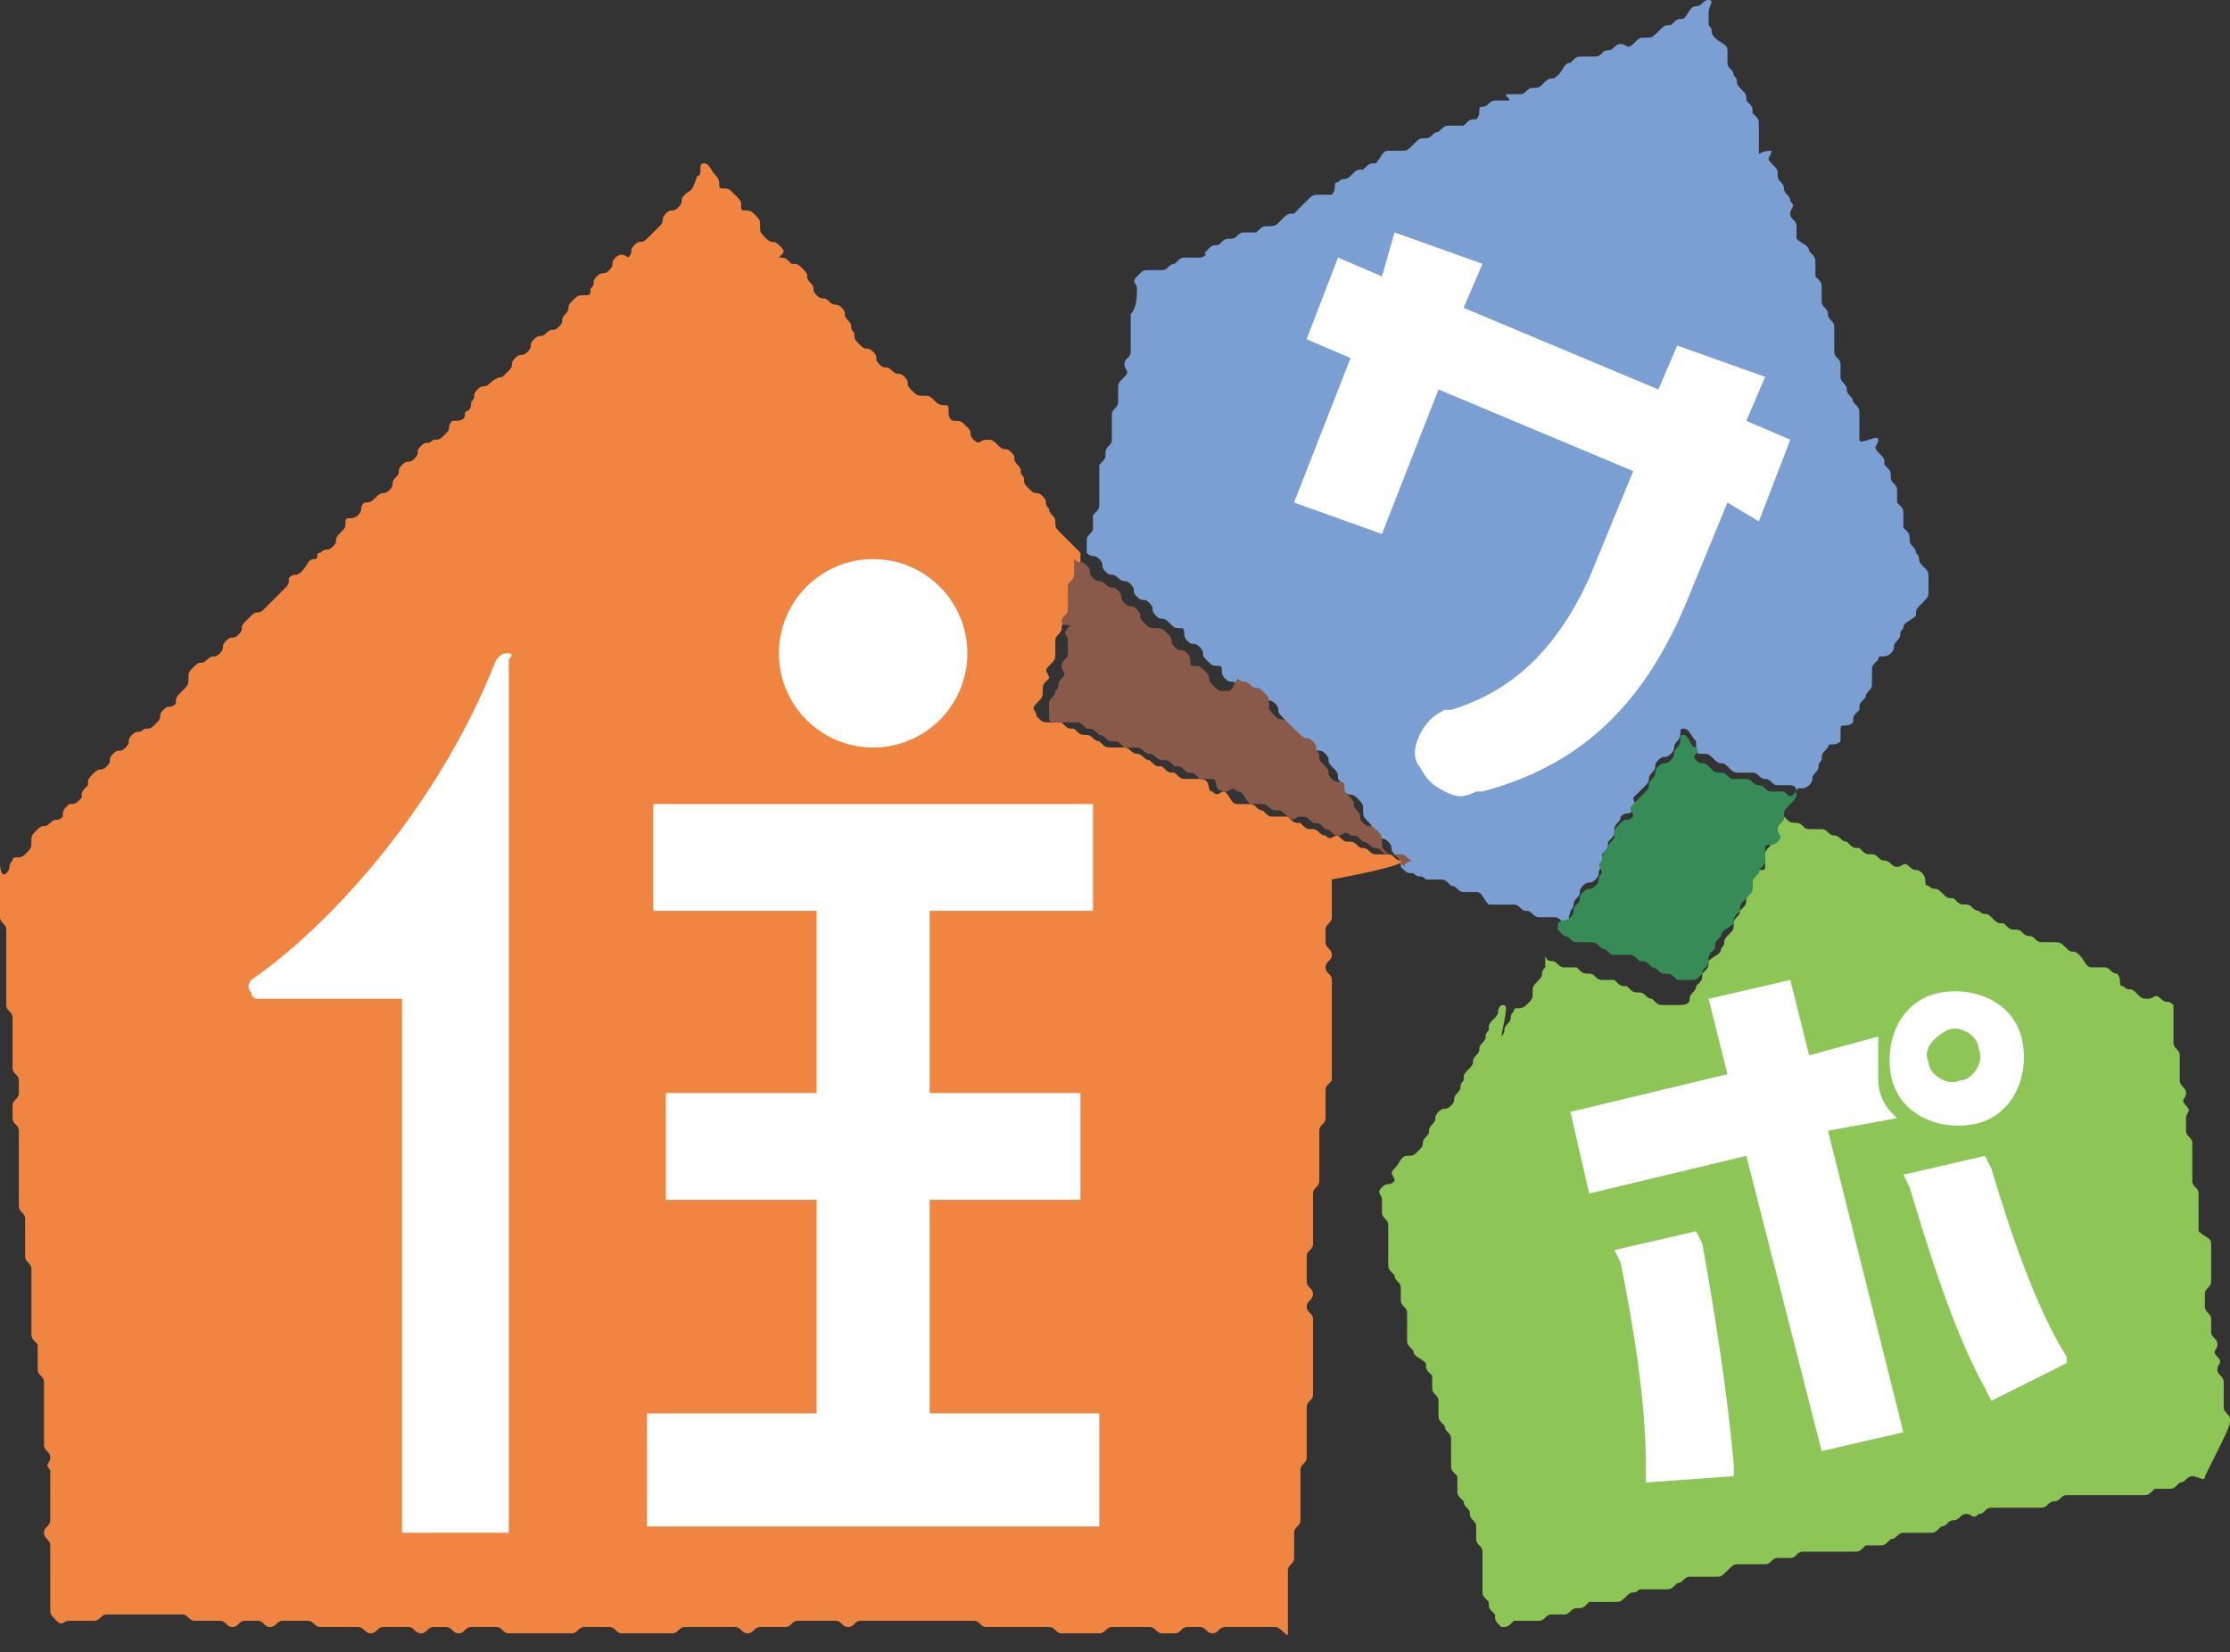
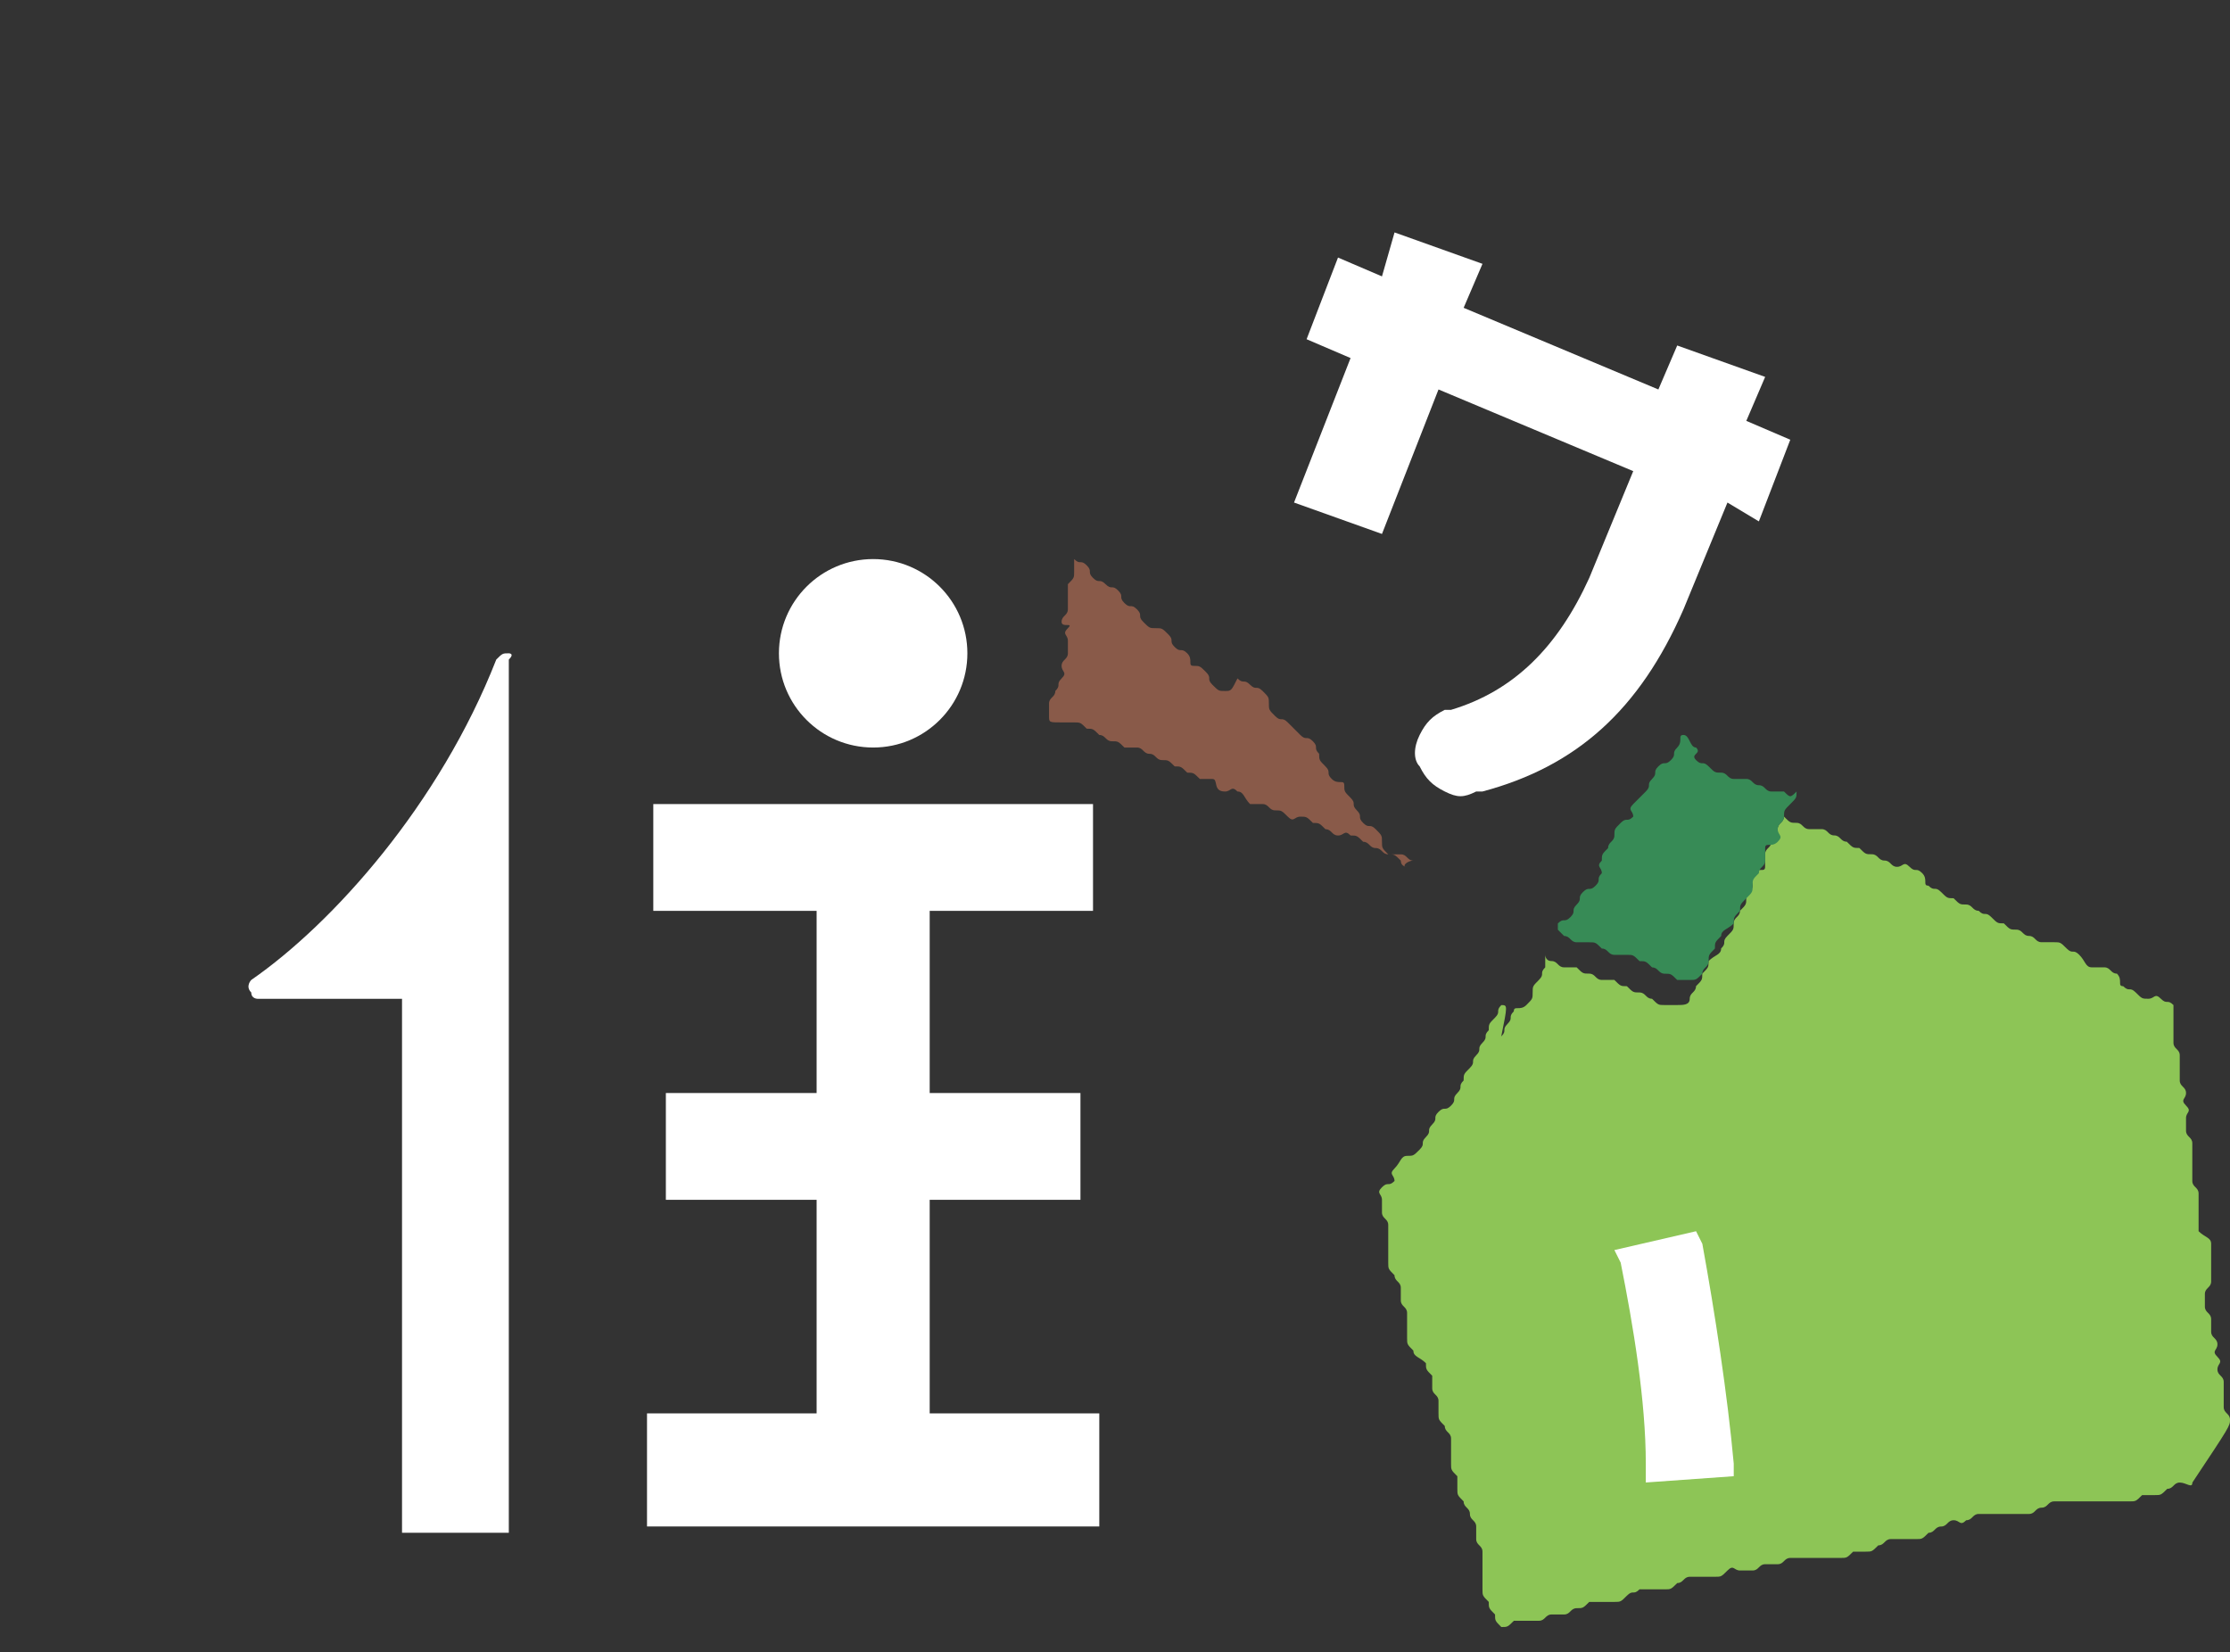
<svg xmlns="http://www.w3.org/2000/svg" version="1.1" id="レイヤー_1" x="0px" y="0px" viewBox="0 0 35.5 26.3" style="enable-background:new 0 0 35.5 26.3;" xml:space="preserve">
  <rect x="0" y="0" width="35.5" height="26.3" fill="#333333" stroke="none" />
  <style type="text/css">
	.st0{fill:#7B9FD3;}
	.st1{fill:#F08441;}
	.st2{fill:#8DC556;}
	.st3{fill:#895A49;}
	.st4{fill:#378B56;}
	.st5{fill:#FFFFFF;}
</style>
  <g>
    <g>
      <g>
-         <path class="st0" d="M25,14.5c0.1-0.1,0-0.1,0.1-0.2s0-0.1,0.1-0.2c0.1-0.1,0.1,0,0.2-0.1c0.1-0.1,0-0.1,0.1-0.2     c0.1-0.1,0-0.1,0-0.2c0.1-0.1,0.1-0.1,0.1-0.2c0.1-0.1,0.1-0.1,0.1-0.2s0.1-0.1,0.1-0.2c0.1-0.1,0.1,0,0.2-0.1s0-0.1,0-0.2     c0.1-0.1,0.1-0.1,0.2-0.2s0-0.1,0.1-0.2s0-0.1,0.1-0.2c0.1-0.1,0.1,0,0.2-0.1c0.1-0.1,0-0.1,0.1-0.2c0.1-0.1,0-0.2,0.1-0.2     c0.1,0,0.1,0.1,0.2,0.2C27,12,27,12,27.1,12c0.1,0,0.1,0,0.2,0.1s0.1,0,0.2,0.1s0.1,0.1,0.2,0.1c0.1,0,0.1,0,0.2,0     c0.1,0,0.1,0.1,0.2,0.1c0.1,0,0.1,0.1,0.2,0.1c0.1,0,0.1,0,0.2,0c0.1,0,0.1,0.1,0.1,0.1c0,0,0,0,0,0c0-0.1,0.1,0,0.2-0.1     s0-0.1,0.1-0.2s0-0.1,0.1-0.2c0-0.1,0-0.1,0.1-0.2c0-0.1,0.1,0,0.2-0.1c0-0.1,0-0.1,0-0.2c0-0.1,0.1,0,0.2-0.1     c0-0.1,0-0.1,0.1-0.2c0-0.1,0-0.1,0.1-0.2c0-0.1,0.1-0.1,0.1-0.2s0-0.1,0-0.2s0-0.1,0.1-0.2c0-0.1,0.1,0,0.2-0.1s0-0.1,0.1-0.2     s0-0.1,0.1-0.2c0-0.1,0.1-0.1,0.2-0.2c0-0.1,0-0.1,0.1-0.2s0.1-0.1,0.1-0.2s0-0.1,0-0.2c0-0.1,0-0.1-0.1-0.2s0-0.1-0.1-0.2     c0-0.1-0.1-0.1-0.1-0.2s0-0.1-0.1-0.2c0-0.1,0-0.1,0-0.2c0-0.1,0-0.1-0.1-0.2c0-0.1,0-0.1,0-0.2c0-0.1-0.1-0.1-0.1-0.2     c0-0.1,0-0.1-0.1-0.2c0-0.1,0-0.1-0.1-0.2s0-0.1,0-0.2S29.6,7.1,29.6,7c0-0.1,0-0.1,0-0.2c0-0.1,0-0.1,0-0.2c0-0.1,0-0.1-0.1-0.2     c0-0.1-0.1-0.1-0.1-0.2c0-0.1-0.1-0.1-0.1-0.2s0-0.1,0-0.2s-0.1-0.1-0.1-0.2s0-0.1,0-0.2c0-0.1,0-0.1,0-0.2     c0-0.1-0.1-0.1-0.1-0.2c0-0.1-0.1-0.1-0.1-0.2s0-0.1,0-0.2c0-0.1,0-0.1-0.1-0.2c0-0.1,0-0.1,0-0.2c0-0.1,0-0.1-0.1-0.2     c0-0.1-0.1-0.1-0.2-0.2c0-0.1,0-0.1,0-0.2s-0.1-0.1-0.1-0.2s0.1-0.1,0-0.2c0-0.1-0.1-0.1-0.1-0.2c0-0.1-0.1-0.1-0.1-0.2     s0-0.1-0.1-0.2s0-0.1,0-0.2C28,2.4,28,2.5,28,2.4c0-0.1,0-0.1,0-0.2c0-0.1,0-0.1,0-0.2c0-0.1,0-0.1-0.1-0.2c0-0.1,0-0.1-0.1-0.2     c0-0.1,0-0.1-0.1-0.2s0-0.1-0.1-0.2c0-0.1-0.1-0.1-0.1-0.2c0-0.1,0-0.1,0-0.2c0-0.1-0.1-0.1-0.2-0.2s0-0.1-0.1-0.2     c0-0.1,0-0.1,0-0.2c0-0.1,0.1-0.2,0-0.2c-0.1,0-0.1,0.1-0.2,0.1s-0.1,0.1-0.2,0.2c-0.1,0-0.1,0-0.2,0.1c-0.1,0-0.1,0-0.2,0.1     s-0.1,0.1-0.2,0.1c-0.1,0-0.1,0-0.2,0.1s-0.1,0-0.2,0c-0.1,0-0.1,0.1-0.2,0.1c-0.1,0-0.1,0.1-0.2,0.1s-0.1,0-0.2,0     c-0.1,0-0.1,0-0.2,0.1c-0.1,0-0.1,0.1-0.2,0.2s-0.1,0-0.2,0.1s-0.1,0.1-0.2,0.1c-0.1,0-0.1,0.1-0.2,0.1c-0.1,0-0.1,0-0.2,0     S24.1,1.6,24,1.6c-0.1,0-0.1,0-0.2,0c-0.1,0-0.1,0.1-0.2,0.1s0,0.1-0.1,0.2c-0.1,0-0.1,0-0.2,0.1c-0.1,0-0.1,0-0.2,0     c-0.1,0-0.1,0-0.2,0.1c-0.1,0-0.1,0.1-0.2,0.1c-0.1,0-0.1,0-0.2,0.1s-0.1,0.1-0.2,0.1c-0.1,0-0.1,0-0.2,0s-0.1,0.1-0.2,0.2     c-0.1,0-0.1,0-0.2,0.1c-0.1,0-0.1,0-0.2,0.1s-0.1,0-0.2,0.1c-0.1,0,0,0.1-0.1,0.2c-0.1,0-0.1,0-0.2,0c-0.1,0-0.1,0-0.2,0.1     s-0.1,0.1-0.2,0.2c-0.1,0-0.1,0-0.2,0.1s-0.1,0.1-0.2,0.1c-0.1,0-0.1,0-0.2,0.1c-0.1,0-0.1,0-0.2,0c-0.1,0-0.1,0.1-0.2,0.1     c-0.1,0-0.1,0-0.2,0.1c-0.1,0-0.1,0-0.2,0.1S19.4,4,19.3,4c-0.1,0-0.1,0.1-0.2,0.1c-0.1,0-0.1,0-0.2,0c-0.1,0-0.1,0-0.2,0.1     c-0.1,0-0.1,0.1-0.2,0.1s-0.1,0-0.2,0c-0.1,0-0.1,0-0.2,0.1c-0.1,0.1,0,0.1,0,0.2S18.1,4.9,18,5c0,0.1,0,0.1,0,0.2     c0,0.1,0,0.1,0,0.2c0,0.1,0,0.1,0,0.2c0,0.1-0.1,0.1-0.1,0.2s0.1,0.1,0,0.2s-0.1,0.1-0.1,0.2s0,0.1,0,0.2c0,0.1-0.1,0.1-0.1,0.2     s0,0.1,0,0.2c0,0.1,0,0.1,0,0.2c0,0.1-0.1,0.1-0.1,0.2s0,0.1-0.1,0.2c0,0.1,0,0.1,0,0.2c0,0.1,0,0.1,0,0.2c0,0.1,0,0.1,0,0.2     c0,0.1,0,0.1-0.1,0.2c0,0.1,0,0.1,0,0.2c0,0.1-0.1,0.1-0.1,0.2c0,0.1,0,0.1,0,0.2c0,0,0,0,0,0c0.1,0.1,0.1,0,0.2,0.1     c0.1,0.1,0,0.1,0.1,0.2s0.1,0,0.2,0.1c0.1,0.1,0.1,0,0.2,0.1c0.1,0.1,0,0.1,0.1,0.2c0.1,0.1,0.1,0,0.2,0.1c0.1,0.1,0,0.1,0.1,0.2     s0.1,0,0.2,0.1s0.1,0.1,0.2,0.1s0,0.1,0.1,0.2c0.1,0.1,0.1,0,0.2,0.1c0.1,0.1,0,0.1,0.1,0.2c0.1,0.1,0.1,0.1,0.2,0.1     s0,0.1,0.1,0.2c0.1,0.1,0.1,0,0.2,0.1s0.1,0.1,0.2,0.1s0.1,0,0.2,0.1c0.1,0.1,0.1,0,0.2,0.1c0.1,0.1,0,0.1,0.1,0.2     s0.1,0.1,0.1,0.2s0.1,0,0.2,0.1c0.1,0.1,0.1,0.1,0.2,0.2c0.1,0.1,0.1,0,0.2,0.1c0.1,0.1,0,0.1,0.1,0.2s0.1,0.1,0.1,0.2     c0.1,0.1,0,0.1,0.1,0.2s0.1,0,0.2,0.1s0.1,0.1,0.1,0.2s0,0.1,0.1,0.2s0,0.1,0.1,0.2c0.1,0.1,0.1,0,0.2,0.1c0.1,0.1,0,0.1,0.1,0.2     c0.1,0.1,0.1,0.1,0.1,0.2c0.1,0.1,0.1,0.1,0.2,0.1c0.1,0.1,0.1,0,0.2,0.1c0.1,0,0.1,0,0.2,0c0.1,0,0.1,0,0.2,0.1     c0.1,0,0.1,0.1,0.2,0.1s0.1,0,0.2,0s0.1,0.1,0.2,0.2c0.1,0,0.1,0,0.2,0c0.1,0,0.1,0,0.2,0c0.1,0,0.1,0.1,0.2,0.1     c0.1,0,0.1,0.1,0.2,0.1c0.1,0,0.1,0,0.2,0s0.1,0,0.2,0.1c0.1,0,0.1,0,0.2,0.1c0,0,0,0,0,0c0,0,0,0,0-0.1     C24.9,14.6,25,14.6,25,14.5z" />
-         <path class="st1" d="M22.3,13.7c-0.1,0-0.1-0.1-0.2-0.1c-0.1,0-0.1,0-0.2,0c-0.1,0-0.1-0.1-0.2-0.1s-0.1-0.1-0.2-0.1     s-0.1,0-0.2-0.1c-0.1,0-0.1,0.1-0.2,0c-0.1,0-0.1-0.1-0.2-0.1c-0.1,0-0.1,0-0.2-0.1c-0.1,0-0.1,0-0.2-0.1c-0.1,0-0.1,0-0.2,0     s-0.1,0-0.2-0.1c-0.1,0-0.1-0.1-0.2-0.1c-0.1,0-0.1,0-0.2,0c-0.1,0-0.1-0.1-0.2-0.2c-0.1,0-0.1,0.1-0.2,0c-0.1,0,0-0.2-0.2-0.2     c-0.1,0-0.1,0-0.2,0c-0.1,0-0.1,0-0.2-0.1c-0.1,0-0.1,0-0.2-0.1c-0.1,0-0.1,0-0.2-0.1c-0.1,0-0.1-0.1-0.2-0.1s-0.1-0.1-0.2-0.1     s-0.1,0-0.2,0c-0.1,0-0.1,0-0.2-0.1c-0.1,0-0.1-0.1-0.2-0.1s-0.1,0-0.2-0.1c-0.1,0-0.1,0-0.2-0.1c-0.1,0-0.1,0-0.2,0     c-0.1,0-0.1,0-0.2-0.1c0-0.1-0.1-0.1,0-0.2s0.1-0.1,0.1-0.2s0-0.1,0.1-0.2c0-0.1-0.1-0.1,0-0.2s0.1-0.1,0.1-0.2s0-0.1,0-0.2     c0-0.1,0.1-0.1,0.1-0.2S17,9.9,17,9.8s0.1-0.1,0.1-0.2s0-0.1,0-0.2c0-0.1,0-0.1,0-0.2c0-0.1,0-0.1,0.1-0.2c0-0.1,0-0.1,0-0.2     c0,0,0,0,0,0c0,0-0.1-0.1-0.1-0.1C17,8.6,17,8.6,16.9,8.5c-0.1-0.1-0.1-0.1-0.1-0.2s-0.1-0.1-0.1-0.2c-0.1-0.1,0-0.1-0.1-0.2     c-0.1-0.1-0.1,0-0.2-0.1s-0.1-0.1-0.1-0.2c-0.1-0.1,0-0.1-0.1-0.2s0-0.1-0.1-0.2c-0.1-0.1-0.1,0-0.2-0.1s-0.1-0.1-0.2-0.1     S15.6,7.1,15.5,7c-0.1-0.1,0-0.1-0.1-0.2c-0.1-0.1-0.1-0.1-0.2-0.1s-0.1-0.1-0.1-0.2S15,6.5,14.9,6.4c-0.1-0.1-0.1-0.1-0.2-0.1     s-0.1,0-0.2-0.1c-0.1-0.1,0-0.1-0.1-0.2c-0.1-0.1-0.1,0-0.2-0.1s-0.1,0-0.2-0.1c-0.1-0.1,0-0.1-0.1-0.2s-0.1,0-0.2-0.1     s-0.1-0.1-0.1-0.2c-0.1-0.1,0-0.1-0.1-0.2s0-0.1-0.1-0.2c-0.1-0.1-0.1,0-0.2-0.1c-0.1-0.1-0.1,0-0.2-0.1c-0.1-0.1,0-0.1-0.1-0.2     c-0.1-0.1,0-0.1-0.1-0.2s-0.1-0.1-0.2-0.1c-0.1-0.1-0.1-0.1-0.2-0.1C12.5,4,12.5,4,12.4,3.9c-0.1-0.1-0.1,0-0.2-0.1     s-0.1-0.1-0.1-0.2s0-0.1-0.1-0.2s-0.2,0-0.2-0.1s0-0.1-0.1-0.2c-0.1-0.1-0.1-0.1-0.2-0.1s0-0.1-0.1-0.2c-0.1-0.1-0.1-0.2-0.2-0.2     s0,0.2-0.1,0.2C11,3.1,11,3,10.9,3.1c-0.1,0.1,0,0.1-0.1,0.2c-0.1,0.1-0.1,0-0.2,0.1c-0.1,0.1,0,0.1-0.1,0.2s-0.1,0.1-0.2,0.2     c-0.1,0.1-0.1,0-0.2,0.1s0,0.1-0.1,0.2C10,4.1,9.9,4,9.8,4.1c-0.1,0.1,0,0.1-0.1,0.2s-0.1,0-0.2,0.1c-0.1,0.1,0,0.1-0.1,0.2     C9.4,4.7,9.4,4.7,9.3,4.7s-0.1,0-0.2,0.1S9.1,4.9,9,5s0,0.1-0.1,0.2c-0.1,0.1-0.1,0-0.2,0.1s-0.1,0-0.2,0.1     c-0.1,0.1,0,0.1-0.1,0.2c-0.1,0.1-0.1,0-0.2,0.1S8.2,5.8,8.1,5.9S8,6,8,6s-0.1,0-0.2,0.1c-0.1,0.1-0.1,0-0.2,0.1s0,0.1-0.1,0.2     C7.5,6.6,7.4,6.5,7.4,6.6S7.3,6.7,7.2,6.7c-0.1,0.1,0,0.1-0.1,0.2C7,7,7,7,6.9,7c-0.1,0.1-0.1,0-0.2,0.1s0,0.1-0.1,0.2     c-0.1,0.1-0.1,0-0.2,0.1c-0.1,0.1,0,0.1-0.1,0.2c-0.1,0.1,0,0.1-0.1,0.2S6.1,7.8,6,7.9C5.9,8,5.9,8,5.8,8c-0.1,0.1,0,0.1-0.1,0.2     c-0.1,0.1-0.2,0-0.2,0.1C5.5,8.4,5.5,8.4,5.4,8.5s0,0.1-0.1,0.2s-0.1,0-0.2,0.1C5,8.8,5.1,8.9,5,8.9S4.9,9,4.8,9.1     s-0.1,0-0.2,0.1C4.6,9.3,4.6,9.3,4.5,9.4C4.5,9.4,4.5,9.4,4.4,9.5S4.3,9.6,4.2,9.7s-0.1,0-0.2,0.1S4,9.8,3.9,9.9s0,0.1-0.1,0.2     c-0.1,0.1-0.1,0-0.2,0.1s0,0.1-0.1,0.2s-0.1,0-0.2,0.1s-0.1,0-0.2,0.1c-0.1,0.1-0.1,0.1-0.1,0.2C3,10.9,3,10.9,2.9,11     c-0.1,0.1-0.1,0.1-0.1,0.2c-0.1,0.1-0.1,0-0.2,0.1s0,0.1-0.1,0.2s-0.1,0.1-0.2,0.1c-0.1,0.1-0.1,0-0.2,0.1s0,0.1-0.1,0.2     c-0.1,0.1-0.1,0-0.2,0.1s0,0.1-0.1,0.2s-0.1,0-0.2,0.1c-0.1,0.1-0.1,0.1-0.1,0.2c-0.1,0.1-0.1,0.1-0.1,0.2     c-0.1,0.1-0.1,0.1-0.2,0.1c-0.1,0.1-0.1,0.1-0.1,0.2c-0.1,0.1-0.1,0-0.2,0.1c-0.1,0.1-0.1,0-0.2,0.1s-0.1,0.1-0.1,0.2     s0,0.1-0.1,0.2s-0.2,0-0.2,0.1c-0.1,0.1,0,0.1-0.1,0.2S0,13.7,0,13.8S0,13.9,0,14s0,0.1,0,0.2c0,0.1,0,0.1,0,0.2     c0,0.1,0,0.1,0,0.2c0,0.1,0.1,0.1,0.1,0.2c0,0.1,0,0.1,0,0.2c0,0.1,0,0.1,0,0.2c0,0.1,0,0.1,0,0.2c0,0.1,0,0.1,0,0.2s0,0.1,0,0.2     c0,0.1,0,0.1,0,0.2c0,0.1,0.1,0.1,0.1,0.2c0,0.1,0,0.1,0,0.2c0,0.1,0,0.1,0,0.2c0,0.1,0,0.1,0,0.2c0,0.1,0,0.1,0,0.2     c0,0.1,0.1,0.1,0.1,0.2c0,0.1,0,0.1,0,0.2c0,0.1-0.1,0.1-0.1,0.2c0,0.1,0,0.1,0,0.2c0,0.1,0.1,0.1,0.1,0.2s0,0.1,0,0.2     c0,0.1,0,0.1,0,0.2c0,0.1,0,0.1,0,0.2c0,0.1,0,0.1,0,0.2c0,0.1,0,0.1,0,0.2c0,0.1,0,0.1,0,0.2c0,0.1,0.1,0.1,0.1,0.2     c0,0.1,0,0.1,0,0.2c0,0.1,0,0.1,0,0.2c0,0.1,0,0.1,0,0.2c0,0.1,0.1,0.1,0.1,0.2c0,0.1,0,0.1,0,0.2c0,0.1,0,0.1,0,0.2s0,0.1,0,0.2     c0,0.1,0,0.1,0,0.2s0,0.1,0,0.2c0,0.1,0,0.1,0.1,0.2c0,0.1,0,0.1,0,0.2c0,0.1,0,0.1,0,0.2c0,0.1,0.1,0.1,0.1,0.2     c0,0.1,0,0.1,0,0.2c0,0.1,0,0.1,0,0.2c0,0.1,0,0.1,0,0.2c0,0.1,0,0.1,0,0.2c0,0.1,0,0.1,0,0.2c0,0.1,0.1,0.1,0.1,0.2     c0,0.1-0.1,0.1,0,0.2c0,0.1,0,0.1,0,0.2c0,0.1,0,0.1,0,0.2c0,0.1,0,0.1,0,0.2c0,0.1,0,0.1,0,0.2c0,0.1-0.1,0.1-0.1,0.2     c0,0.1,0.1,0.1,0.1,0.2c0,0.1,0,0.1,0,0.2c0,0.1,0,0.1,0,0.2c0,0.1,0,0.1,0,0.2c0,0.1,0,0.1,0,0.2c0,0.1,0,0.1,0,0.2     c0,0.1,0,0.1,0.1,0.2s0.1,0,0.2,0s0.1,0,0.2,0c0.1,0,0.1,0,0.2,0c0.1,0,0.1-0.1,0.2-0.1c0.1,0,0.1,0,0.2,0c0.1,0,0.1,0,0.2,0     c0.1,0,0.1,0,0.2,0c0.1,0,0.1,0,0.2,0c0.1,0,0.1,0,0.2,0s0.1,0,0.2,0c0.1,0,0.1,0.1,0.2,0.1c0.1,0,0.1,0,0.2,0c0.1,0,0.1,0,0.2,0     c0.1,0,0.1,0.1,0.2,0.1c0.1,0,0.1-0.1,0.2-0.1c0.1,0,0.1,0,0.2,0c0.1,0,0.1,0.1,0.2,0.1c0.1,0,0.1-0.1,0.2-0.1c0.1,0,0.1,0,0.2,0     c0.1,0,0.1,0,0.2,0c0.1,0,0.1,0.1,0.2,0.1c0.1,0,0.1,0,0.2,0c0.1,0,0.1,0,0.2,0c0.1,0,0.1,0,0.2,0c0.1,0,0.1,0.1,0.2,0.1     s0.1-0.1,0.2-0.1c0.1,0,0.1,0,0.2,0c0.1,0,0.1,0,0.2,0c0.1,0,0.1,0.1,0.2,0.1c0.1,0,0.1-0.1,0.2-0.1c0.1,0,0.1,0,0.2,0     c0.1,0,0.1,0.1,0.2,0.1c0.1,0,0.1-0.1,0.2-0.1c0.1,0,0.1,0,0.2,0s0.1,0,0.2,0c0.1,0,0.1,0.1,0.2,0.1s0.1,0,0.2,0     c0.1,0,0.1,0,0.2,0c0.1,0,0.1,0,0.2,0c0.1,0,0.1,0,0.2,0s0.1,0,0.2,0c0.1,0,0.1-0.1,0.2-0.1c0.1,0,0.1,0,0.2,0c0.1,0,0.1,0,0.2,0     c0.1,0,0.1,0.1,0.2,0.1c0.1,0,0.1,0,0.2,0c0.1,0,0.1,0,0.2,0c0.1,0,0.1,0,0.2,0s0.1,0,0.2,0s0.1-0.1,0.2-0.1s0.1,0,0.2,0     c0.1,0,0.1,0,0.2,0c0.1,0,0.1,0,0.2,0c0.1,0,0.1,0,0.2,0c0.1,0,0.1,0.1,0.2,0.1c0.1,0,0.1-0.1,0.2-0.1c0.1,0,0.1,0,0.2,0     c0.1,0,0.1,0,0.2,0c0.1,0,0.1-0.1,0.2-0.1c0.1,0,0.1,0,0.2,0c0.1,0,0.1,0,0.2,0c0.1,0,0.1,0,0.2,0c0.1,0,0.1,0.1,0.2,0.1     c0.1,0,0.1-0.1,0.2-0.1c0.1,0,0.1,0,0.2,0c0.1,0,0.1,0,0.2,0s0.1,0,0.2,0c0.1,0,0.1,0,0.2,0c0.1,0,0.1,0,0.2,0s0.1,0,0.2,0     s0.1,0,0.2,0c0.1,0,0.1,0,0.2,0c0.1,0,0.1,0,0.2,0c0.1,0,0.1,0.1,0.2,0.1c0.1,0,0.1,0,0.2,0s0.1,0,0.2,0c0.1,0,0.1,0,0.2,0     s0.1,0,0.2,0s0.1,0,0.2,0c0.1,0,0.1,0.1,0.2,0.1c0.1,0,0.1,0,0.2,0s0.1,0,0.2,0s0.1,0,0.2,0c0.1,0,0.1-0.1,0.2-0.1s0.1,0,0.2,0     c0.1,0,0.1,0,0.2,0c0.1,0,0.1,0,0.2,0s0.1,0.1,0.2,0.1s0.1,0,0.2,0c0.1,0,0.1-0.1,0.2-0.1c0.1,0,0.1,0,0.2,0     c0.1,0,0.1,0.1,0.2,0.1c0.1,0,0.1-0.1,0.2-0.1s0.1,0,0.2,0c0.1,0,0.1,0,0.2,0c0.1,0,0.1,0,0.2,0c0.1,0,0.1,0,0.2,0     s0.2,0.2,0.2,0.1s0-0.1,0-0.2c0-0.1,0-0.1,0-0.2c0-0.1,0-0.1,0-0.2c0-0.1,0-0.1,0-0.2c0-0.1,0-0.1,0-0.2c0-0.1,0.1-0.1,0.1-0.2     c0-0.1,0-0.1,0-0.2c0-0.1,0-0.1,0-0.2c0-0.1,0.1-0.1,0.1-0.2s0-0.1,0-0.2c0-0.1,0-0.1,0-0.2c0-0.1,0-0.1,0-0.2c0-0.1,0-0.1,0-0.2     c0-0.1,0.1-0.1,0.1-0.2c0-0.1,0-0.1,0-0.2c0-0.1,0-0.1,0-0.2c0-0.1,0-0.1,0-0.2c0-0.1,0-0.1,0-0.2c0-0.1,0.1-0.1,0.1-0.2     c0-0.1,0-0.1,0-0.2c0-0.1,0-0.1,0-0.2c0-0.1,0-0.1,0-0.2c0-0.1,0-0.1,0-0.2c0-0.1,0-0.1,0-0.2c0-0.1,0-0.1,0-0.2     c0-0.1-0.1-0.1-0.1-0.2s0.1-0.1,0.1-0.2c0-0.1-0.1-0.1-0.1-0.2c0-0.1,0-0.1,0-0.2c0-0.1,0-0.1,0-0.2c0-0.1,0.1-0.1,0.1-0.2     c0-0.1,0-0.1,0-0.2c0-0.1,0-0.1,0-0.2c0-0.1,0-0.1,0-0.2s0-0.1,0-0.2c0-0.1,0.1-0.1,0.1-0.2c0-0.1,0-0.1,0-0.2c0-0.1,0-0.1,0-0.2     c0-0.1,0-0.1,0-0.2c0-0.1,0-0.1,0-0.2c0-0.1,0.1-0.1,0.1-0.2c0-0.1,0-0.1,0-0.2c0-0.1,0-0.1,0-0.2c0-0.1,0-0.1,0.1-0.2     c0-0.1,0-0.1,0-0.2c0-0.1,0-0.1,0-0.2c0-0.1,0-0.1,0-0.2s0-0.1,0-0.2c0-0.1,0-0.1,0-0.2c0-0.1,0-0.1,0-0.2c0-0.1,0-0.1,0-0.2     c0-0.1,0-0.1,0-0.2c0-0.1-0.1-0.1-0.1-0.2c0-0.1,0.1-0.1,0.1-0.2c0-0.1-0.1-0.1-0.1-0.2c0-0.1,0-0.1,0-0.2c0-0.1,0.1-0.1,0.1-0.2     c0-0.1,0-0.1,0-0.2c0-0.1,0-0.1,0-0.2c0-0.1,0-0.1,0-0.2c0,0,0,0,0,0c0,0,0,0,0,0C22.3,13.8,22.4,13.7,22.3,13.7z" />
        <g>
-           <path class="st2" d="M35.5,22.6c0-0.1-0.1-0.1-0.1-0.2c0-0.1,0-0.1,0-0.2c0-0.1,0-0.1,0-0.2c0-0.1-0.1-0.1-0.1-0.2      c0-0.1,0.1-0.1,0-0.2s0-0.1,0-0.2c0-0.1-0.1-0.1-0.1-0.2c0-0.1,0-0.1,0-0.2s-0.1-0.1-0.1-0.2c0-0.1,0-0.1,0-0.2      c0-0.1,0.1-0.1,0.1-0.2s0-0.1,0-0.2c0-0.1,0-0.1,0-0.2c0-0.1,0-0.1,0-0.2c0-0.1-0.1-0.1-0.2-0.2c0-0.1,0-0.1,0-0.2      c0-0.1,0-0.1,0-0.2c0-0.1,0-0.1,0-0.2c0-0.1-0.1-0.1-0.1-0.2c0-0.1,0-0.1,0-0.2c0-0.1,0-0.1,0-0.2c0-0.1,0-0.1,0-0.2      c0-0.1-0.1-0.1-0.1-0.2c0-0.1,0-0.1,0-0.2c0-0.1,0.1-0.1,0-0.2s0-0.1,0-0.2c0-0.1-0.1-0.1-0.1-0.2c0-0.1,0-0.1,0-0.2      c0-0.1,0-0.1,0-0.2c0-0.1-0.1-0.1-0.1-0.2s0-0.1,0-0.2c0-0.1,0-0.1,0-0.2c0-0.1,0-0.1,0-0.2c-0.1-0.1-0.1,0-0.2-0.1      s-0.1,0-0.2,0c-0.1,0-0.1,0-0.2-0.1s-0.1,0-0.2-0.1c-0.1,0,0-0.1-0.1-0.2c-0.1,0-0.1-0.1-0.2-0.1s-0.1,0-0.2,0s-0.1-0.1-0.2-0.2      s-0.1,0-0.2-0.1s-0.1-0.1-0.2-0.1c-0.1,0-0.1,0-0.2,0c-0.1,0-0.1-0.1-0.2-0.1c-0.1,0-0.1-0.1-0.2-0.1c-0.1,0-0.1,0-0.2-0.1      c-0.1,0-0.1,0-0.2-0.1s-0.1,0-0.2-0.1c-0.1,0-0.1-0.1-0.2-0.1c-0.1,0-0.1,0-0.2-0.1c-0.1,0-0.1,0-0.2-0.1s-0.1,0-0.2-0.1      c-0.1,0,0-0.1-0.1-0.2s-0.1,0-0.2-0.1s-0.1,0-0.2,0s-0.1-0.1-0.2-0.1c-0.1,0-0.1-0.1-0.2-0.1c-0.1,0-0.1,0-0.2-0.1      c-0.1,0-0.1,0-0.2-0.1c-0.1,0-0.1-0.1-0.2-0.1c-0.1,0-0.1-0.1-0.2-0.1c-0.1,0-0.1,0-0.2,0s-0.1-0.1-0.2-0.1      c-0.1,0-0.1,0-0.2-0.1c0,0,0,0,0,0c0,0.1-0.1,0.1-0.1,0.2c0,0.1,0,0.1-0.1,0.2c0,0.1-0.1,0.1-0.1,0.2c0,0.1,0,0.1,0,0.2      c0,0.1-0.1,0-0.2,0.1s0,0.1,0,0.2s-0.1,0.1-0.1,0.2c0,0.1,0,0.1-0.1,0.2c0,0.1-0.1,0.1-0.1,0.2c0,0.1,0,0.1-0.1,0.2      s0,0.1-0.1,0.2c0,0.1-0.1,0.1-0.2,0.2c0,0.1,0,0.1-0.1,0.2c0,0.1,0,0.1-0.1,0.2c0,0.1-0.1,0.1-0.1,0.2c0,0.1-0.1,0.1-0.2,0.1      c-0.1,0-0.1,0-0.2,0c-0.1,0-0.1,0-0.2-0.1c-0.1,0-0.1-0.1-0.2-0.1s-0.1,0-0.2-0.1c-0.1,0-0.1,0-0.2-0.1c-0.1,0-0.1,0-0.2,0      c-0.1,0-0.1-0.1-0.2-0.1c-0.1,0-0.1,0-0.2-0.1c-0.1,0-0.1,0-0.2,0c-0.1,0-0.1-0.1-0.2-0.1c-0.1,0-0.1-0.1-0.1-0.1      c0,0,0,0.1,0,0.2c-0.1,0.1,0,0.1-0.1,0.2s-0.1,0.1-0.1,0.2s0,0.1-0.1,0.2c-0.1,0.1-0.2,0-0.2,0.1c-0.1,0.1,0,0.1-0.1,0.2      c-0.1,0.1,0,0.1-0.1,0.2C24,16,24,16,23.9,16c-0.1,0.1,0,0.1-0.1,0.2s-0.1,0.1-0.1,0.2c-0.1,0.1,0,0.1-0.1,0.2      c-0.1,0.1,0,0.1-0.1,0.2c-0.1,0.1,0,0.1-0.1,0.2c-0.1,0.1-0.1,0.1-0.1,0.2c-0.1,0.1,0,0.1-0.1,0.2c-0.1,0.1,0,0.1-0.1,0.2      s-0.1,0-0.2,0.1c-0.1,0.1,0,0.1-0.1,0.2s0,0.1-0.1,0.2c-0.1,0.1,0,0.1-0.1,0.2c-0.1,0.1-0.1,0.1-0.2,0.1s-0.1,0.1-0.2,0.2      s0,0.1,0,0.2c-0.1,0.1-0.1,0-0.2,0.1c-0.1,0.1,0,0.1,0,0.2c0,0.1,0,0.1,0,0.2c0,0.1,0.1,0.1,0.1,0.2c0,0.1,0,0.1,0,0.2      c0,0.1,0,0.1,0,0.2c0,0.1,0,0.1,0,0.2c0,0.1,0,0.1,0.1,0.2c0,0.1,0.1,0.1,0.1,0.2c0,0.1,0,0.1,0,0.2c0,0.1,0.1,0.1,0.1,0.2      c0,0.1,0,0.1,0,0.2c0,0.1,0,0.1,0,0.2c0,0.1,0,0.1,0.1,0.2c0,0.1,0.1,0.1,0.2,0.2c0,0.1,0,0.1,0.1,0.2c0,0.1,0,0.1,0,0.2      c0,0.1,0.1,0.1,0.1,0.2s0,0.1,0,0.2c0,0.1,0,0.1,0.1,0.2c0,0.1,0.1,0.1,0.1,0.2s0,0.1,0,0.2c0,0.1,0,0.1,0,0.2s0,0.1,0.1,0.2      c0,0.1,0,0.1,0,0.2s0,0.1,0.1,0.2c0,0.1,0.1,0.1,0.1,0.2s0.1,0.1,0.1,0.2s0,0.1,0,0.2c0,0.1,0.1,0.1,0.1,0.2c0,0.1,0,0.1,0,0.2      c0,0.1,0,0.1,0,0.2c0,0.1,0,0.1,0,0.2c0,0.1,0,0.1,0.1,0.2c0,0.1,0,0.1,0.1,0.2c0,0.1,0,0.1,0.1,0.2c0.1,0,0.1,0,0.2-0.1      c0.1,0,0.1,0,0.2,0c0.1,0,0.1,0,0.2,0c0.1,0,0.1-0.1,0.2-0.1s0.1,0,0.2,0c0.1,0,0.1-0.1,0.2-0.1s0.1,0,0.2-0.1      c0.1,0,0.1,0,0.2,0c0.1,0,0.1,0,0.2,0c0.1,0,0.1,0,0.2-0.1s0.1,0,0.2-0.1c0.1,0,0.1,0,0.2,0c0.1,0,0.1,0,0.2,0      c0.1,0,0.1,0,0.2-0.1c0.1,0,0.1-0.1,0.2-0.1c0.1,0,0.1,0,0.2,0c0.1,0,0.1,0,0.2,0c0.1,0,0.1,0,0.2-0.1s0.1-0.1,0.2-0.1      s0.1,0,0.2,0c0.1,0,0.1,0,0.2,0c0.1,0,0.1-0.1,0.2-0.1s0.1,0,0.2,0c0.1,0,0.1-0.1,0.2-0.1c0.1,0,0.1,0,0.2,0c0.1,0,0.1,0,0.2,0      s0.1,0,0.2,0c0.1,0,0.1,0,0.2,0c0.1,0,0.1,0,0.2-0.1c0.1,0,0.1,0,0.2,0c0.1,0,0.1,0,0.2-0.1c0.1,0,0.1-0.1,0.2-0.1      c0.1,0,0.1,0,0.2,0c0.1,0,0.1,0,0.2,0c0.1,0,0.1,0,0.2-0.1c0.1,0,0.1-0.1,0.2-0.1c0.1,0,0.1-0.1,0.2-0.1c0.1,0,0.1,0.1,0.2,0      c0.1,0,0.1-0.1,0.2-0.1s0.1,0,0.2,0c0.1,0,0.1,0,0.2,0c0.1,0,0.1,0,0.2,0c0.1,0,0.1,0,0.2,0c0.1,0,0.1-0.1,0.2-0.1      c0.1,0,0.1-0.1,0.2-0.1c0.1,0,0.1,0,0.2,0c0.1,0,0.1,0,0.2,0c0.1,0,0.1,0,0.2,0s0.1,0,0.2,0s0.1,0,0.2,0c0.1,0,0.1,0,0.2,0      c0.1,0,0.1,0,0.2-0.1c0.1,0,0.1,0,0.2,0c0.1,0,0.1,0,0.2-0.1c0.1,0,0.1-0.1,0.2-0.1c0.1,0,0.2,0.1,0.2,0      C35.5,22.7,35.5,22.7,35.5,22.6z" />
+           <path class="st2" d="M35.5,22.6c0-0.1-0.1-0.1-0.1-0.2c0-0.1,0-0.1,0-0.2c0-0.1,0-0.1,0-0.2c0-0.1-0.1-0.1-0.1-0.2      c0-0.1,0.1-0.1,0-0.2s0-0.1,0-0.2c0-0.1-0.1-0.1-0.1-0.2c0-0.1,0-0.1,0-0.2s-0.1-0.1-0.1-0.2c0-0.1,0-0.1,0-0.2      c0-0.1,0.1-0.1,0.1-0.2s0-0.1,0-0.2c0-0.1,0-0.1,0-0.2c0-0.1,0-0.1,0-0.2c0-0.1-0.1-0.1-0.2-0.2c0-0.1,0-0.1,0-0.2      c0-0.1,0-0.1,0-0.2c0-0.1,0-0.1,0-0.2c0-0.1-0.1-0.1-0.1-0.2c0-0.1,0-0.1,0-0.2c0-0.1,0-0.1,0-0.2c0-0.1,0-0.1,0-0.2      c0-0.1-0.1-0.1-0.1-0.2c0-0.1,0-0.1,0-0.2c0-0.1,0.1-0.1,0-0.2s0-0.1,0-0.2c0-0.1-0.1-0.1-0.1-0.2c0-0.1,0-0.1,0-0.2      c0-0.1,0-0.1,0-0.2c0-0.1-0.1-0.1-0.1-0.2s0-0.1,0-0.2c0-0.1,0-0.1,0-0.2c0-0.1,0-0.1,0-0.2c-0.1-0.1-0.1,0-0.2-0.1      s-0.1,0-0.2,0c-0.1,0-0.1,0-0.2-0.1s-0.1,0-0.2-0.1c-0.1,0,0-0.1-0.1-0.2c-0.1,0-0.1-0.1-0.2-0.1s-0.1,0-0.2,0s-0.1-0.1-0.2-0.2      s-0.1,0-0.2-0.1s-0.1-0.1-0.2-0.1c-0.1,0-0.1,0-0.2,0c-0.1,0-0.1-0.1-0.2-0.1c-0.1,0-0.1-0.1-0.2-0.1c-0.1,0-0.1,0-0.2-0.1      c-0.1,0-0.1,0-0.2-0.1s-0.1,0-0.2-0.1c-0.1,0-0.1-0.1-0.2-0.1c-0.1,0-0.1,0-0.2-0.1c-0.1,0-0.1,0-0.2-0.1s-0.1,0-0.2-0.1      c-0.1,0,0-0.1-0.1-0.2s-0.1,0-0.2-0.1s-0.1,0-0.2,0s-0.1-0.1-0.2-0.1c-0.1,0-0.1-0.1-0.2-0.1c-0.1,0-0.1,0-0.2-0.1      c-0.1,0-0.1,0-0.2-0.1c-0.1,0-0.1-0.1-0.2-0.1c-0.1,0-0.1-0.1-0.2-0.1c-0.1,0-0.1,0-0.2,0s-0.1-0.1-0.2-0.1      c-0.1,0-0.1,0-0.2-0.1c0,0,0,0,0,0c0,0.1-0.1,0.1-0.1,0.2c0,0.1,0,0.1-0.1,0.2c0,0.1-0.1,0.1-0.1,0.2c0,0.1,0,0.1,0,0.2      c0,0.1-0.1,0-0.2,0.1s0,0.1,0,0.2s-0.1,0.1-0.1,0.2c0,0.1,0,0.1-0.1,0.2c0,0.1-0.1,0.1-0.1,0.2c0,0.1,0,0.1-0.1,0.2      s0,0.1-0.1,0.2c0,0.1-0.1,0.1-0.2,0.2c0,0.1,0,0.1-0.1,0.2c0,0.1,0,0.1-0.1,0.2c0,0.1-0.1,0.1-0.1,0.2c0,0.1-0.1,0.1-0.2,0.1      c-0.1,0-0.1,0-0.2,0c-0.1,0-0.1,0-0.2-0.1c-0.1,0-0.1-0.1-0.2-0.1s-0.1,0-0.2-0.1c-0.1,0-0.1,0-0.2-0.1c-0.1,0-0.1,0-0.2,0      c-0.1,0-0.1-0.1-0.2-0.1c-0.1,0-0.1,0-0.2-0.1c-0.1,0-0.1,0-0.2,0c-0.1,0-0.1-0.1-0.2-0.1c-0.1,0-0.1-0.1-0.1-0.1      c0,0,0,0.1,0,0.2c-0.1,0.1,0,0.1-0.1,0.2s-0.1,0.1-0.1,0.2s0,0.1-0.1,0.2c-0.1,0.1-0.2,0-0.2,0.1c-0.1,0.1,0,0.1-0.1,0.2      c-0.1,0.1,0,0.1-0.1,0.2C24,16,24,16,23.9,16c-0.1,0.1,0,0.1-0.1,0.2s-0.1,0.1-0.1,0.2c-0.1,0.1,0,0.1-0.1,0.2      c-0.1,0.1,0,0.1-0.1,0.2c-0.1,0.1,0,0.1-0.1,0.2c-0.1,0.1-0.1,0.1-0.1,0.2c-0.1,0.1,0,0.1-0.1,0.2c-0.1,0.1,0,0.1-0.1,0.2      s-0.1,0-0.2,0.1c-0.1,0.1,0,0.1-0.1,0.2s0,0.1-0.1,0.2c-0.1,0.1,0,0.1-0.1,0.2c-0.1,0.1-0.1,0.1-0.2,0.1s-0.1,0.1-0.2,0.2      s0,0.1,0,0.2c-0.1,0.1-0.1,0-0.2,0.1c-0.1,0.1,0,0.1,0,0.2c0,0.1,0,0.1,0,0.2c0,0.1,0.1,0.1,0.1,0.2c0,0.1,0,0.1,0,0.2      c0,0.1,0,0.1,0,0.2c0,0.1,0,0.1,0,0.2c0,0.1,0,0.1,0.1,0.2c0,0.1,0.1,0.1,0.1,0.2c0,0.1,0,0.1,0,0.2c0,0.1,0.1,0.1,0.1,0.2      c0,0.1,0,0.1,0,0.2c0,0.1,0,0.1,0,0.2c0,0.1,0,0.1,0.1,0.2c0,0.1,0.1,0.1,0.2,0.2c0,0.1,0,0.1,0.1,0.2c0,0.1,0,0.1,0,0.2      c0,0.1,0.1,0.1,0.1,0.2s0,0.1,0,0.2c0,0.1,0,0.1,0.1,0.2c0,0.1,0.1,0.1,0.1,0.2s0,0.1,0,0.2c0,0.1,0,0.1,0,0.2s0,0.1,0.1,0.2      c0,0.1,0,0.1,0,0.2s0,0.1,0.1,0.2c0,0.1,0.1,0.1,0.1,0.2s0.1,0.1,0.1,0.2s0,0.1,0,0.2c0,0.1,0.1,0.1,0.1,0.2c0,0.1,0,0.1,0,0.2      c0,0.1,0,0.1,0,0.2c0,0.1,0,0.1,0,0.2c0,0.1,0,0.1,0.1,0.2c0,0.1,0,0.1,0.1,0.2c0,0.1,0,0.1,0.1,0.2c0.1,0,0.1,0,0.2-0.1      c0.1,0,0.1,0,0.2,0c0.1,0,0.1,0,0.2,0c0.1,0,0.1-0.1,0.2-0.1s0.1,0,0.2,0c0.1,0,0.1-0.1,0.2-0.1s0.1,0,0.2-0.1      c0.1,0,0.1,0,0.2,0c0.1,0,0.1,0,0.2,0c0.1,0,0.1,0,0.2-0.1s0.1,0,0.2-0.1c0.1,0,0.1,0,0.2,0c0.1,0,0.1,0,0.2,0      c0.1,0,0.1,0,0.2-0.1c0.1,0,0.1-0.1,0.2-0.1c0.1,0,0.1,0,0.2,0c0.1,0,0.1,0,0.2,0c0.1,0,0.1,0,0.2-0.1s0.1,0,0.2,0c0.1,0,0.1,0,0.2,0c0.1,0,0.1-0.1,0.2-0.1s0.1,0,0.2,0c0.1,0,0.1-0.1,0.2-0.1c0.1,0,0.1,0,0.2,0c0.1,0,0.1,0,0.2,0      s0.1,0,0.2,0c0.1,0,0.1,0,0.2,0c0.1,0,0.1,0,0.2-0.1c0.1,0,0.1,0,0.2,0c0.1,0,0.1,0,0.2-0.1c0.1,0,0.1-0.1,0.2-0.1      c0.1,0,0.1,0,0.2,0c0.1,0,0.1,0,0.2,0c0.1,0,0.1,0,0.2-0.1c0.1,0,0.1-0.1,0.2-0.1c0.1,0,0.1-0.1,0.2-0.1c0.1,0,0.1,0.1,0.2,0      c0.1,0,0.1-0.1,0.2-0.1s0.1,0,0.2,0c0.1,0,0.1,0,0.2,0c0.1,0,0.1,0,0.2,0c0.1,0,0.1,0,0.2,0c0.1,0,0.1-0.1,0.2-0.1      c0.1,0,0.1-0.1,0.2-0.1c0.1,0,0.1,0,0.2,0c0.1,0,0.1,0,0.2,0c0.1,0,0.1,0,0.2,0s0.1,0,0.2,0s0.1,0,0.2,0c0.1,0,0.1,0,0.2,0      c0.1,0,0.1,0,0.2-0.1c0.1,0,0.1,0,0.2,0c0.1,0,0.1,0,0.2-0.1c0.1,0,0.1-0.1,0.2-0.1c0.1,0,0.2,0.1,0.2,0      C35.5,22.7,35.5,22.7,35.5,22.6z" />
        </g>
        <path class="st3" d="M22.4,13.8C22.5,13.8,22.5,13.8,22.4,13.8c0,0-0.1,0-0.1-0.1c-0.1-0.1-0.1-0.1-0.2-0.1     c-0.1-0.1-0.1-0.1-0.1-0.2s0-0.1-0.1-0.2c-0.1-0.1-0.1,0-0.2-0.1c-0.1-0.1,0-0.1-0.1-0.2c-0.1-0.1,0-0.1-0.1-0.2     s-0.1-0.1-0.1-0.2s-0.1,0-0.2-0.1s0-0.1-0.1-0.2c-0.1-0.1-0.1-0.1-0.1-0.2c-0.1-0.1,0-0.1-0.1-0.2s-0.1,0-0.2-0.1     c-0.1-0.1-0.1-0.1-0.2-0.2c-0.1-0.1-0.1,0-0.2-0.1c-0.1-0.1-0.1-0.1-0.1-0.2s0-0.1-0.1-0.2s-0.1,0-0.2-0.1     c-0.1-0.1-0.1,0-0.2-0.1C19.6,11,19.6,11,19.5,11s-0.1,0-0.2-0.1s0-0.1-0.1-0.2c-0.1-0.1-0.1-0.1-0.2-0.1s0-0.1-0.1-0.2     c-0.1-0.1-0.1,0-0.2-0.1c-0.1-0.1,0-0.1-0.1-0.2s-0.1-0.1-0.2-0.1s-0.1,0-0.2-0.1s0-0.1-0.1-0.2s-0.1,0-0.2-0.1     c-0.1-0.1,0-0.1-0.1-0.2c-0.1-0.1-0.1,0-0.2-0.1c-0.1-0.1-0.1,0-0.2-0.1c-0.1-0.1,0-0.1-0.1-0.2s-0.1,0-0.2-0.1c0,0,0,0,0,0     c0,0,0,0,0,0c0,0.1,0,0.1,0,0.2c0,0.1,0,0.1-0.1,0.2c0,0.1,0,0.1,0,0.2c0,0.1,0,0.1,0,0.2c0,0.1-0.1,0.1-0.1,0.2S17.1,9.9,17,10     S17,10.1,17,10.2s0,0.1,0,0.2c0,0.1-0.1,0.1-0.1,0.2s0.1,0.1,0,0.2s0,0.1-0.1,0.2c0,0.1-0.1,0.1-0.1,0.2s0,0.1,0,0.2     s0,0.1,0.2,0.1c0.1,0,0.1,0,0.2,0c0.1,0,0.1,0,0.2,0.1c0.1,0,0.1,0,0.2,0.1c0.1,0,0.1,0.1,0.2,0.1s0.1,0,0.2,0.1     c0.1,0,0.1,0,0.2,0c0.1,0,0.1,0.1,0.2,0.1s0.1,0.1,0.2,0.1s0.1,0,0.2,0.1c0.1,0,0.1,0,0.2,0.1c0.1,0,0.1,0,0.2,0.1     c0.1,0,0.1,0,0.2,0c0.1,0,0,0.2,0.2,0.2c0.1,0,0.1-0.1,0.2,0c0.1,0,0.1,0.1,0.2,0.2c0.1,0,0.1,0,0.2,0c0.1,0,0.1,0.1,0.2,0.1     c0.1,0,0.1,0,0.2,0.1s0.1,0,0.2,0c0.1,0,0.1,0,0.2,0.1c0.1,0,0.1,0,0.2,0.1c0.1,0,0.1,0.1,0.2,0.1c0.1,0,0.1-0.1,0.2,0     c0.1,0,0.1,0,0.2,0.1c0.1,0,0.1,0.1,0.2,0.1s0.1,0.1,0.2,0.1s0.1,0,0.2,0c0.1,0,0.1,0.1,0.2,0.1C22.4,13.7,22.3,13.8,22.4,13.8z" />
        <path class="st4" d="M28.4,12.6c-0.1,0-0.1,0-0.2,0s-0.1-0.1-0.2-0.1c-0.1,0-0.1-0.1-0.2-0.1c-0.1,0-0.1,0-0.2,0     c-0.1,0-0.1-0.1-0.2-0.1c-0.1,0-0.1,0-0.2-0.1s-0.1,0-0.2-0.1S27.1,12,27,11.9c-0.1,0-0.1-0.2-0.2-0.2c-0.1,0,0,0.1-0.1,0.2     c-0.1,0.1,0,0.1-0.1,0.2c-0.1,0.1-0.1,0-0.2,0.1c-0.1,0.1,0,0.1-0.1,0.2c-0.1,0.1,0,0.1-0.1,0.2s-0.1,0.1-0.2,0.2s0,0.1,0,0.2     c-0.1,0.1-0.1,0-0.2,0.1s-0.1,0.1-0.1,0.2s-0.1,0.1-0.1,0.2c-0.1,0.1-0.1,0.1-0.1,0.2c-0.1,0.1,0,0.1,0,0.2     c-0.1,0.1,0,0.1-0.1,0.2c-0.1,0.1-0.1,0-0.2,0.1c-0.1,0.1,0,0.1-0.1,0.2c-0.1,0.1,0,0.1-0.1,0.2c-0.1,0.1-0.1,0-0.2,0.1     c0,0,0,0,0,0.1c0,0,0.1,0.1,0.1,0.1c0.1,0,0.1,0.1,0.2,0.1c0.1,0,0.1,0,0.2,0c0.1,0,0.1,0,0.2,0.1c0.1,0,0.1,0.1,0.2,0.1     c0.1,0,0.1,0,0.2,0c0.1,0,0.1,0,0.2,0.1c0.1,0,0.1,0,0.2,0.1c0.1,0,0.1,0.1,0.2,0.1s0.1,0,0.2,0.1c0.1,0,0.1,0,0.2,0     c0.1,0,0.1,0,0.2-0.1c0-0.1,0.1-0.1,0.1-0.2c0-0.1,0-0.1,0.1-0.2c0-0.1,0-0.1,0.1-0.2c0-0.1,0.1-0.1,0.2-0.2c0-0.1,0-0.1,0.1-0.2     c0-0.1,0-0.1,0.1-0.2s0.1-0.1,0.1-0.2c0-0.1,0-0.1,0.1-0.2c0-0.1,0.1-0.1,0.1-0.2c0-0.1,0-0.1,0-0.2s0.1,0,0.2-0.1s0-0.1,0-0.2     c0-0.1,0.1-0.1,0.1-0.2c0-0.1,0-0.1,0.1-0.2s0.1-0.1,0.1-0.2C28.5,12.7,28.5,12.7,28.4,12.6z" />
        <path class="st5" d="M28,8.3L28.5,7l-0.7-0.3L28.1,6l-1.4-0.5l-0.3,0.7l-3.1-1.3l0.3-0.7l-1.4-0.5L22,4.4l-0.7-0.3l-0.5,1.3     l0.7,0.3L20.6,8l1.4,0.5l0.9-2.3L26,7.5l-0.7,1.7c-0.5,1.1-1.2,1.8-2.2,2.1l-0.1,0c-0.2,0.1-0.3,0.2-0.4,0.4     c-0.1,0.2-0.1,0.4,0,0.5c0.1,0.2,0.2,0.3,0.4,0.4c0.2,0.1,0.3,0.1,0.5,0l0.1,0c1.5-0.4,2.5-1.3,3.2-2.9l0.7-1.7L28,8.3z" />
        <g>
          <polygon class="st5" points="14.8,22.5 14.8,19.1 17.2,19.1 17.2,17.4 14.8,17.4 14.8,14.5 17.4,14.5 17.4,12.8 10.4,12.8       10.4,14.5 13,14.5 13,17.4 10.6,17.4 10.6,19.1 13,19.1 13,22.5 10.3,22.5 10.3,24.3 17.5,24.3 17.5,22.5     " />
          <circle class="st5" cx="13.9" cy="10.4" r="1.5" />
        </g>
        <g>
-           <path class="st5" d="M32.9,21.6L32.9,21.6c-0.5-0.8-0.9-2-1.2-3l-0.1-0.2l-1.3,0.3l0.1,0.2c0.3,1,0.7,2.3,1.2,3.2l0.1,0.2      l1.2-0.6L32.9,21.6z" />
          <path class="st5" d="M27.1,19.8L27,19.6l-1.3,0.3l0.1,0.2l0,0c0.2,1,0.4,2.2,0.4,3.2v0.3l1.4-0.1v-0.2      C27.5,22.2,27.3,20.9,27.1,19.8z" />
-           <path class="st5" d="M30.2,17.8l-0.1-0.1c-0.1-0.1-0.2-0.3-0.2-0.5c0-0.2,0-0.3,0-0.5l0-0.2l-1.1,0.3l-0.3-1.2l-1.3,0.3l0.3,1.2      L25,17.7l0.3,1.3l2.5-0.6l1.2,4.7l1.3-0.3L29.1,18L30.2,17.8z" />
-           <path class="st5" d="M31.4,17.9c0.6-0.1,0.9-0.7,0.8-1.3s-0.7-0.9-1.3-0.8s-0.9,0.7-0.8,1.3S30.8,18,31.4,17.9z M31,16.4      c0.2-0.1,0.5,0.1,0.5,0.3c0.1,0.2-0.1,0.5-0.3,0.5c-0.2,0.1-0.5-0.1-0.5-0.3C30.6,16.7,30.8,16.5,31,16.4z" />
        </g>
        <path class="st5" d="M8.1,10.4c-0.1,0-0.1,0-0.2,0.1c-0.9,2.3-2.6,4.2-3.9,5.1c0,0-0.1,0.1,0,0.2c0,0.1,0.1,0.1,0.1,0.1h2.3v8.5     h1.7V10.5C8.2,10.4,8.1,10.4,8.1,10.4z" />
      </g>
    </g>
  </g>
</svg>